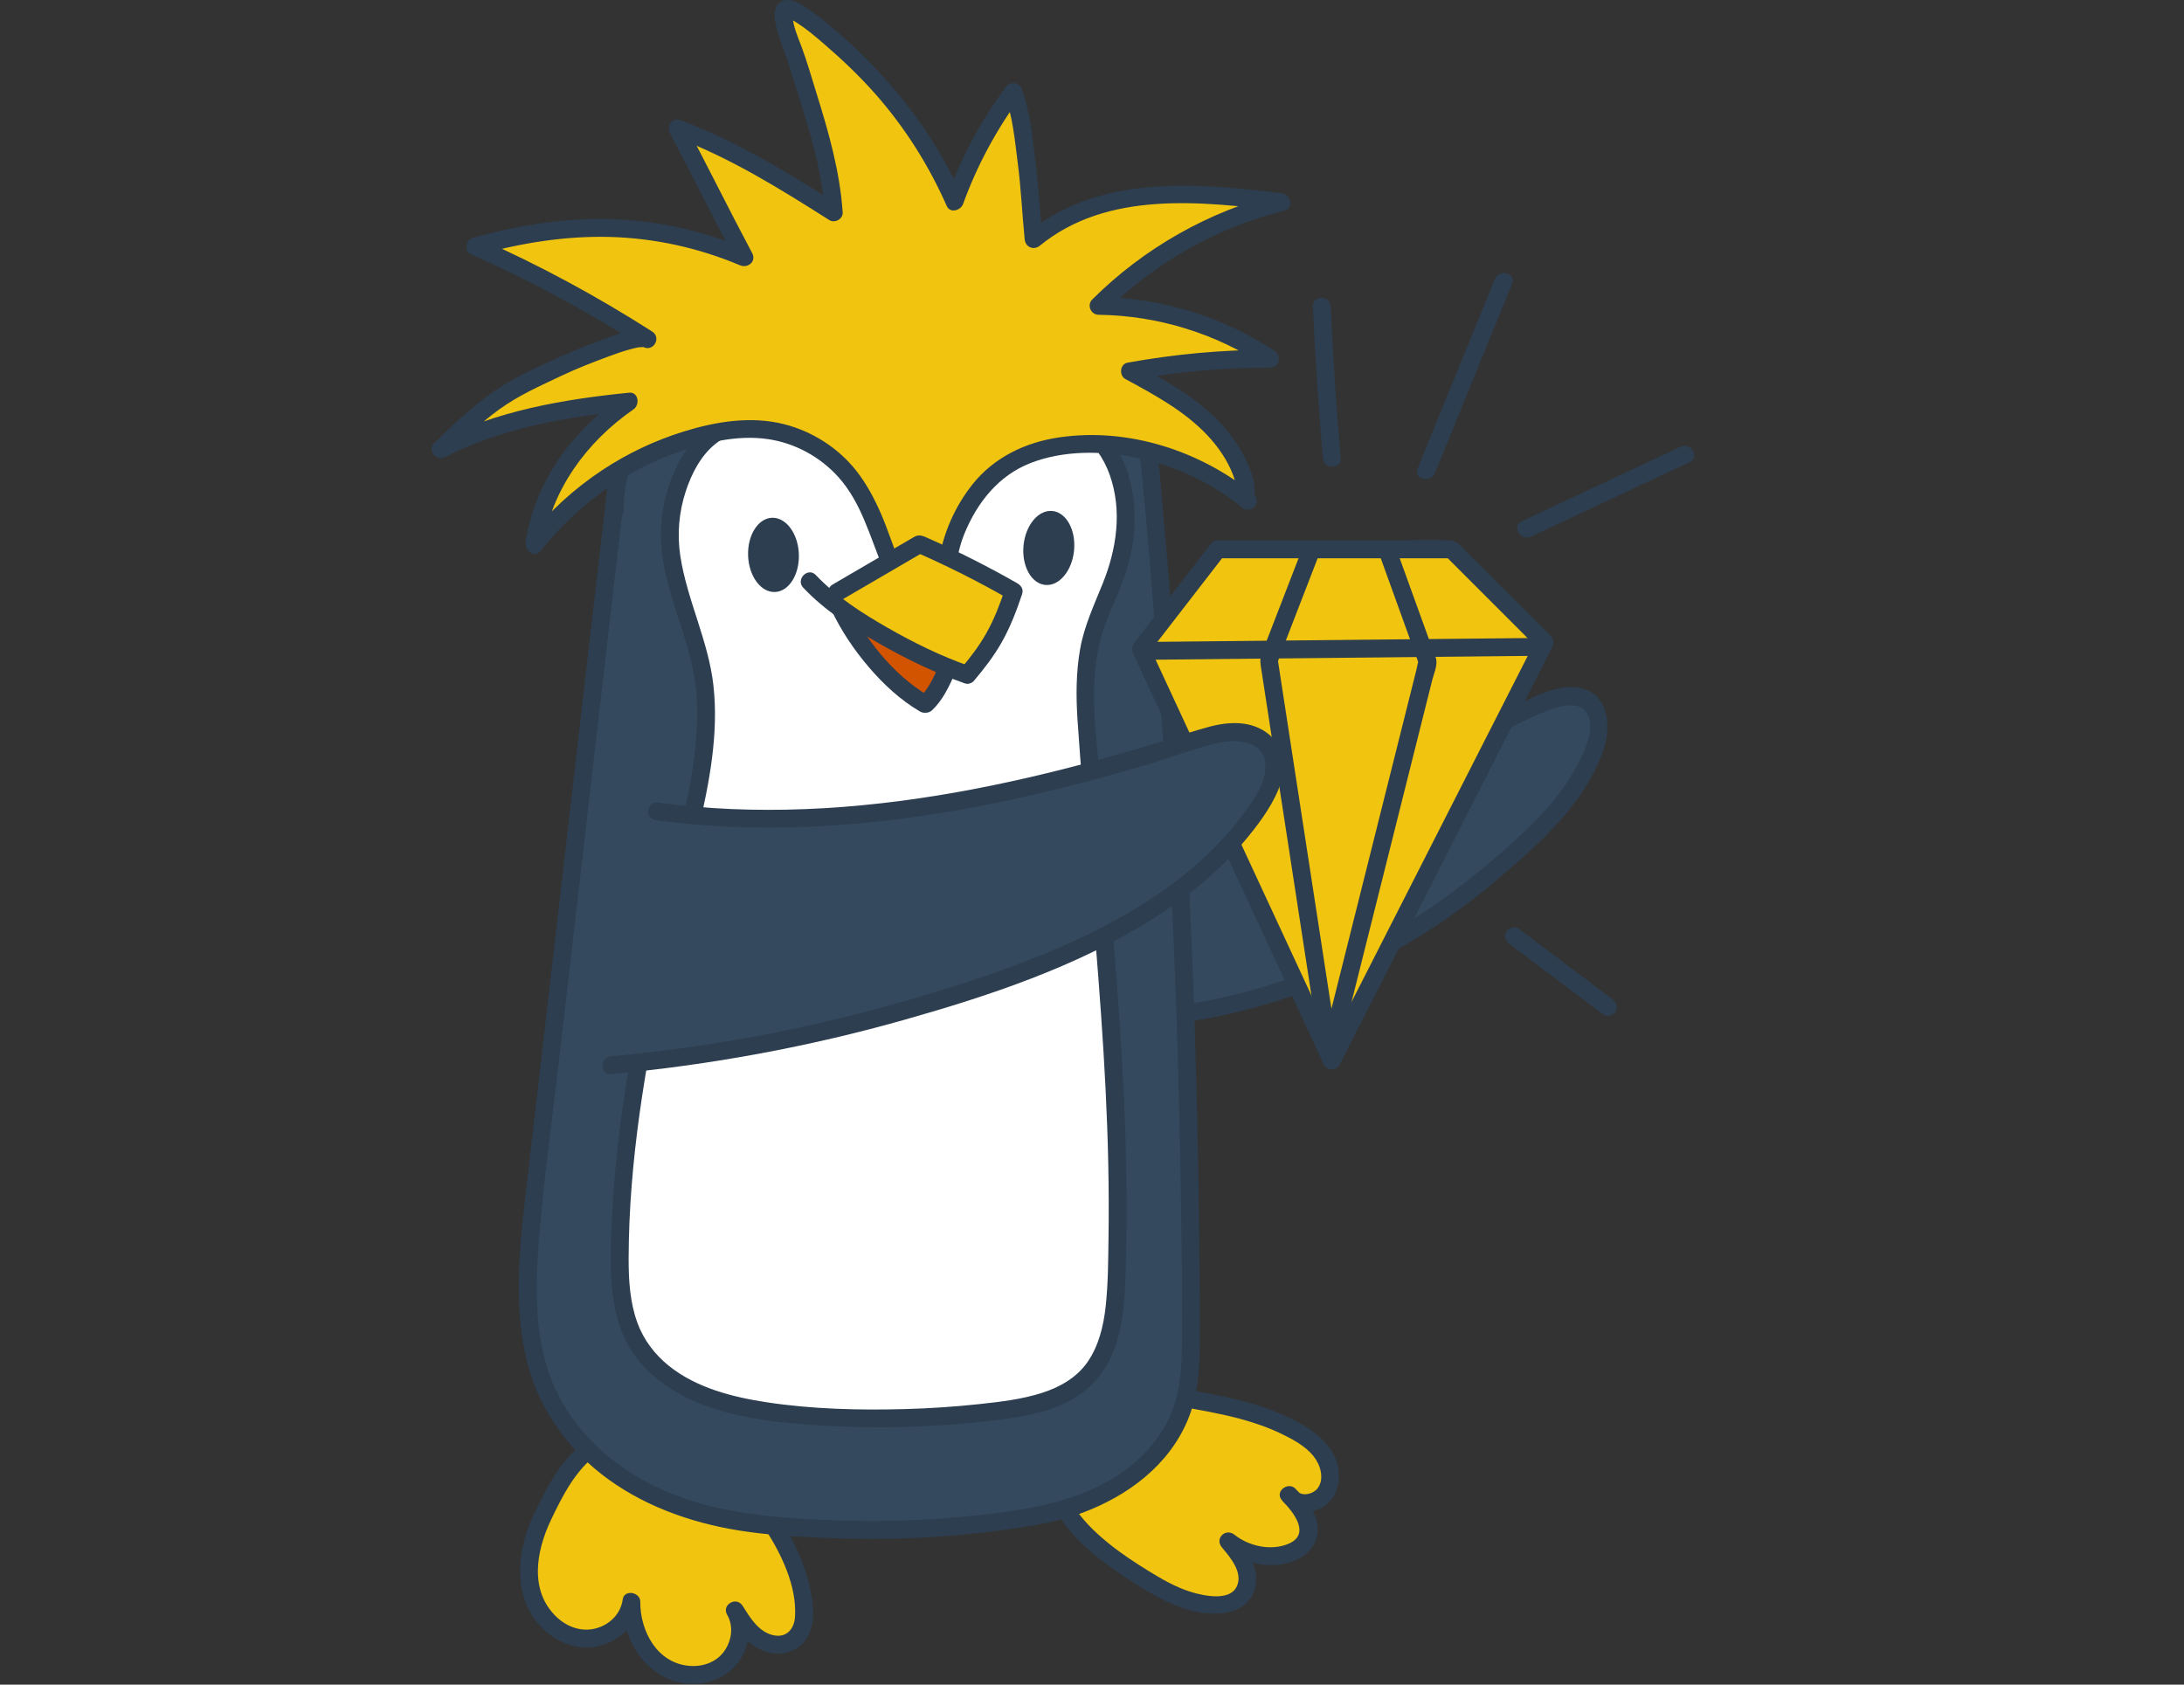
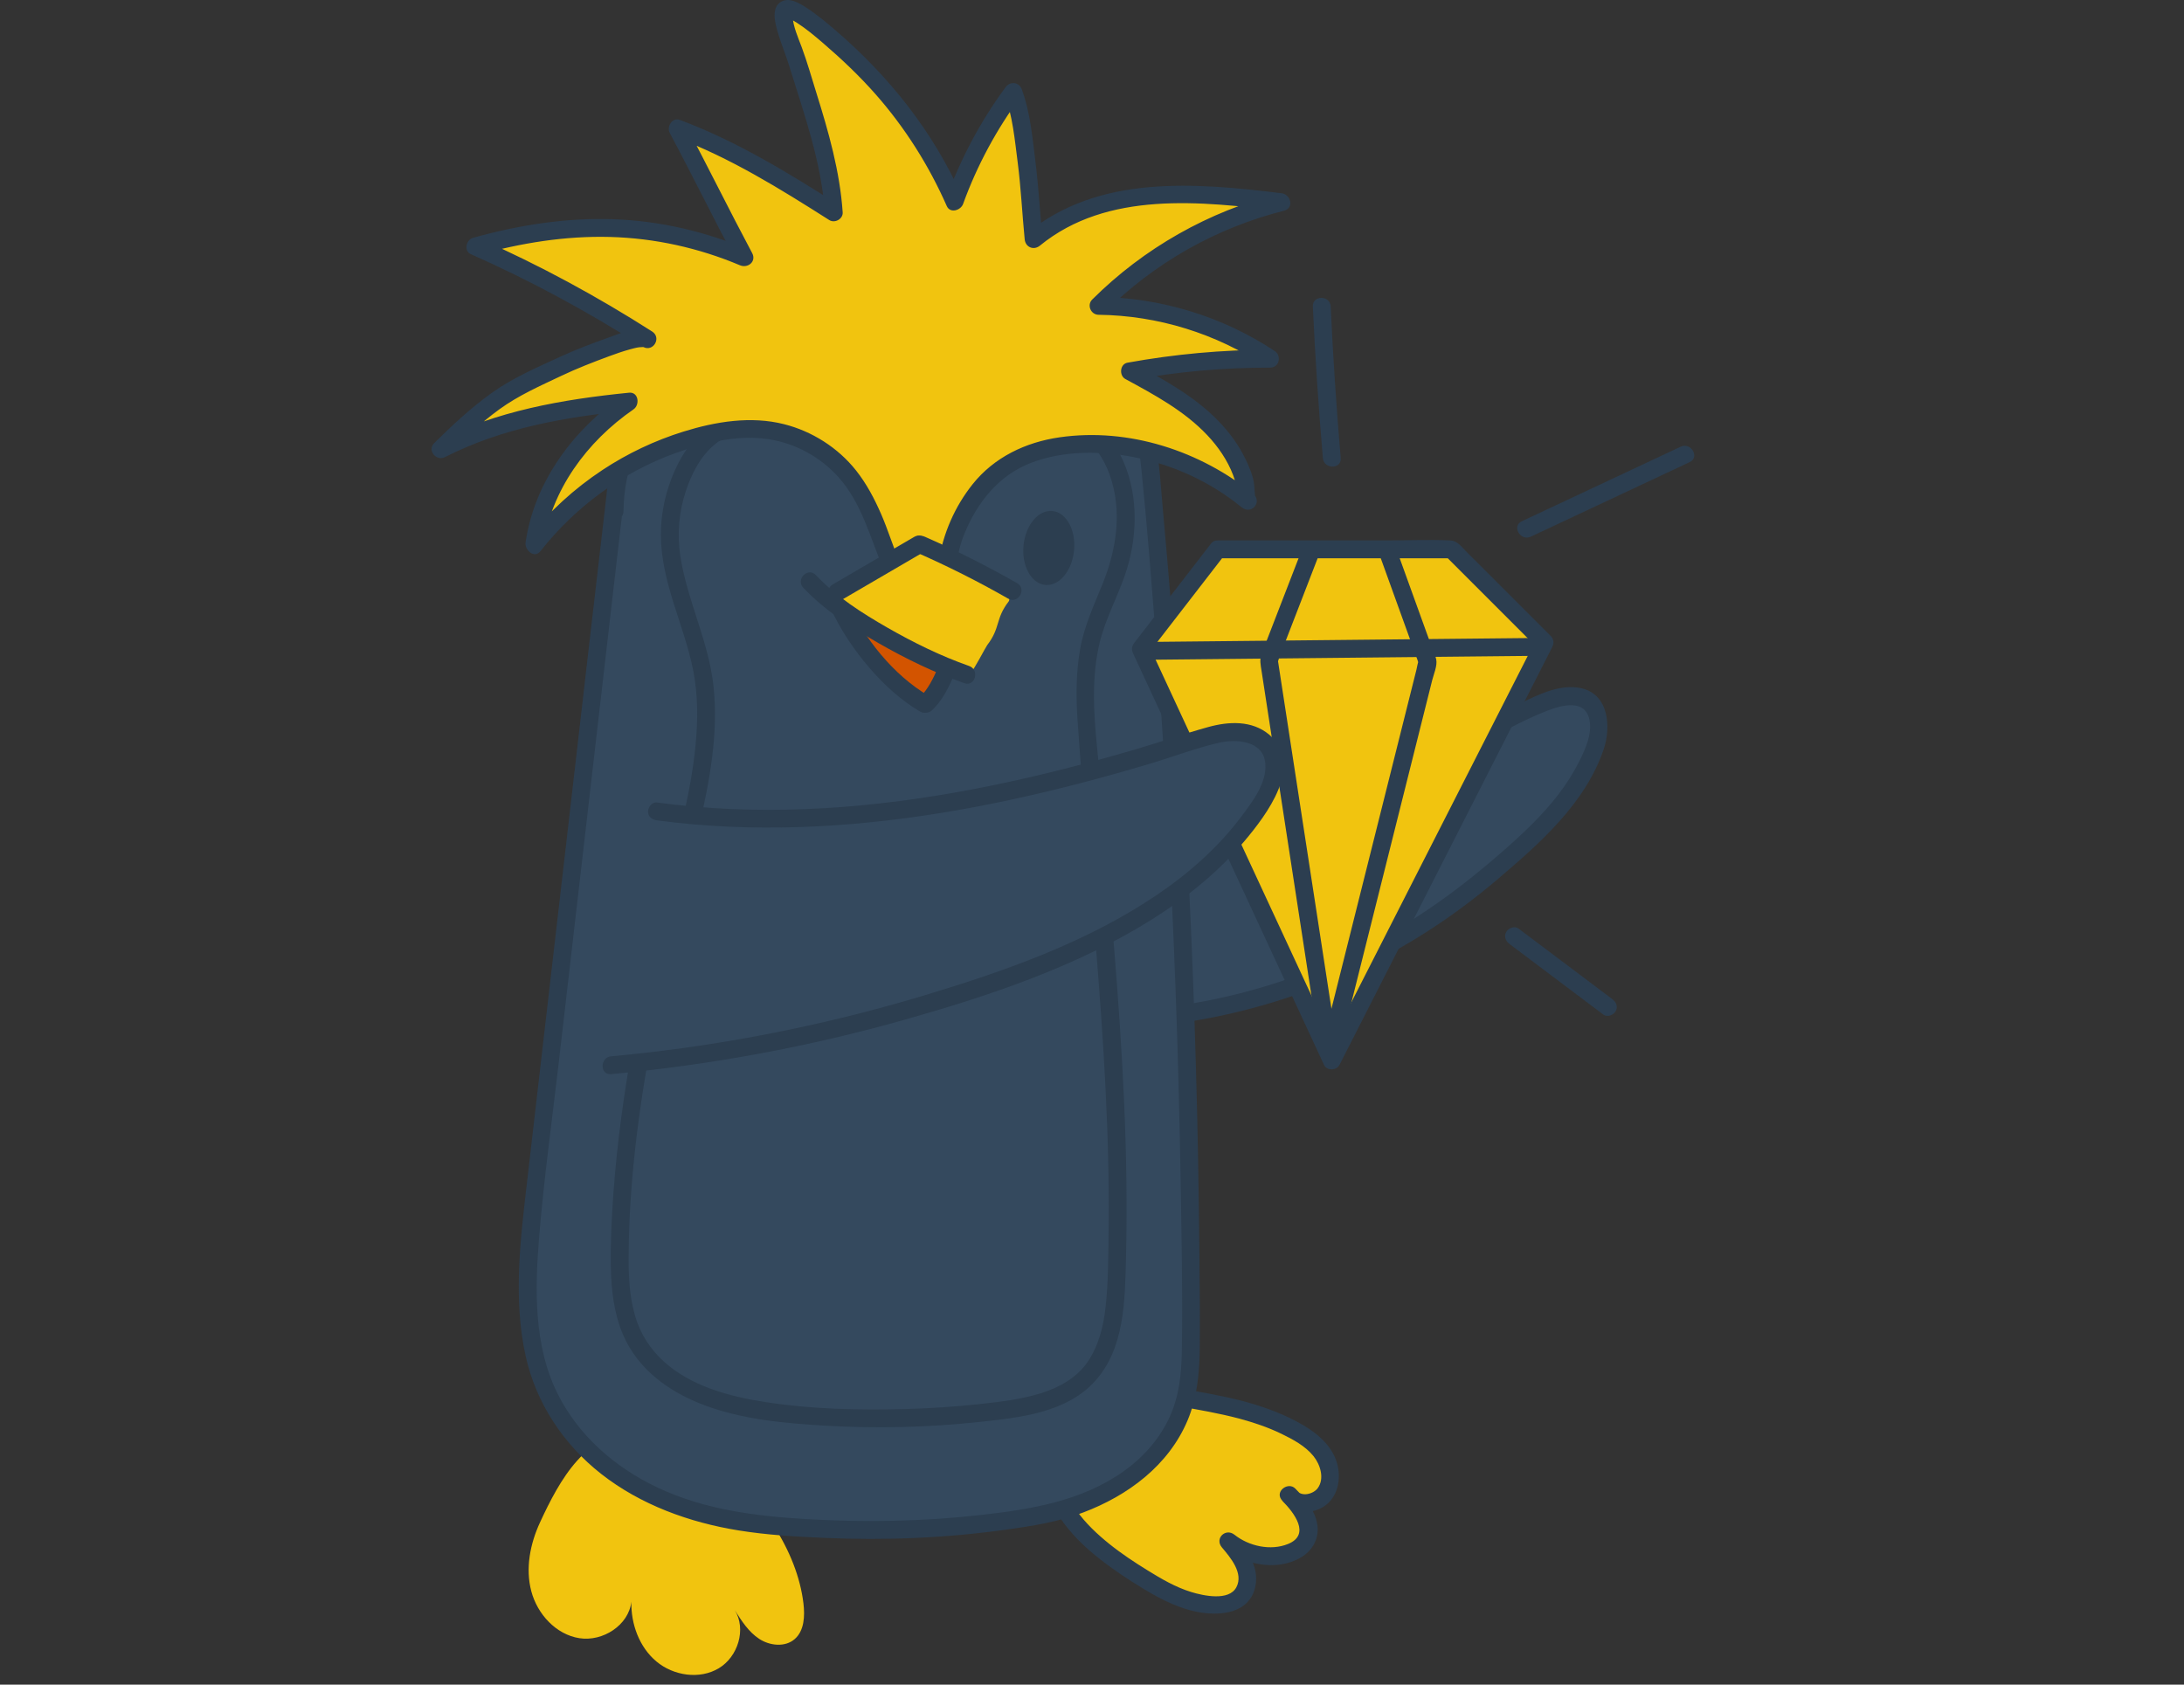
<svg xmlns="http://www.w3.org/2000/svg" xmlns:ns1="http://sodipodi.sourceforge.net/DTD/sodipodi-0.dtd" xmlns:ns2="http://www.inkscape.org/namespaces/inkscape" id="b" data-name="Vrstva 2" width="350" height="270" viewBox="0 0 350 270" version="1.1" ns1:docname="maskot-oslava-krystal-zluty.svg" ns2:version="1.2.2 (b0a8486541, 2022-12-01)">
  <rect x="0" y="0" width="350" height="270" fill="#333333" stroke="none" />
  <defs id="defs1857" />
  <ns1:namedview id="namedview1855" pagecolor="#ffffff" bordercolor="#666666" borderopacity="1.0" ns2:showpageshadow="2" ns2:pageopacity="0.0" ns2:pagecheckerboard="0" ns2:deskcolor="#d1d1d1" showgrid="false" ns2:zoom="1.5764511" ns2:cx="120.52388" ns2:cy="161.75574" ns2:window-width="1854" ns2:window-height="1011" ns2:window-x="0" ns2:window-y="0" ns2:window-maximized="1" ns2:current-layer="b" />
  <g id="c" data-name="DIAMANT" transform="matrix(0.954,0,0,0.954,68.053,9.0337359e-5)">
    <g id="d" data-name="kridlo kopie 25">
      <g id="g1761">
        <path d="m 94.476,169.144 c -2.618,-0.612 -5.207,-1.357 -7.755,-2.24 -4.027,-1.395 -8.565,-3.977 -8.721,-8.236 -0.135,-3.712 2.811,-5.58 4.947,-8.054 2.676,-3.099 4.642,-6.672 7.639,-9.53 5.042,-4.807 9.232,-9.607 15.058,-13.421 0.929,-0.608 1.908,-1.234 3.014,-1.331 1.372,-0.12 2.662,0.59 3.882,1.229 16.81,8.806 38.948,7.349 56.036,-0.02 6.168,-2.66 11.933,-6.175 18.055,-8.938 3.166,-1.429 8.547,-3.354 10.248,1.144 0.821,2.169 0.22,4.612 -0.651,6.761 -3.384,8.351 -10.467,14.546 -17.331,20.383 -10.836,9.214 -22.481,15.515 -36.057,19.843 -15.564,4.961 -32.505,6.12 -48.365,2.41 z" fill="#34495e" id="path1757" />
        <path d="m 94.874,167.698 c -4.251,-1.008 -9.095,-2.054 -12.67,-4.717 -1.294,-0.964 -2.484,-2.318 -2.684,-3.979 -0.221,-1.835 0.724,-3.345 1.918,-4.639 1.387,-1.503 2.81,-2.911 4.061,-4.538 1.465,-1.905 2.789,-3.921 4.344,-5.755 1.529,-1.803 3.319,-3.384 4.995,-5.048 1.696,-1.684 3.385,-3.375 5.148,-4.989 1.792,-1.64 3.658,-3.196 5.662,-4.57 0.839,-0.576 1.785,-1.343 2.799,-1.571 1.19,-0.269 2.317,0.44 3.334,0.966 3.846,1.99 7.922,3.508 12.132,4.523 8.68,2.092 17.735,2.191 26.538,0.866 9.057,-1.363 17.518,-4.474 25.637,-8.65 4.114,-2.116 8.179,-4.544 12.508,-6.203 2.459,-0.942 6.37,-2.015 7.079,1.579 0.456,2.313 -0.66,4.799 -1.664,6.824 -0.991,1.996 -2.196,3.887 -3.55,5.655 -2.713,3.543 -6.004,6.625 -9.348,9.56 -6.826,5.99 -14.071,11.326 -22.158,15.501 -17.307,8.933 -37.437,13.239 -56.834,10.538 -2.435,-0.339 -4.852,-0.798 -7.247,-1.351 -1.879,-0.434 -2.681,2.458 -0.798,2.893 20.744,4.789 42.493,1.485 61.741,-7.236 8.877,-4.022 17.037,-9.359 24.453,-15.668 7.086,-6.028 14.705,-12.721 17.788,-21.807 1.27,-3.743 0.873,-9.234 -3.778,-10.262 -3.54,-0.783 -7.222,1.098 -10.316,2.581 -4.931,2.363 -9.67,5.11 -14.646,7.381 -4.254,1.941 -8.708,3.437 -13.254,4.525 -9.235,2.21 -19.031,2.761 -28.393,1.013 -4.593,-0.858 -9.112,-2.245 -13.309,-4.311 -2.124,-1.046 -4.24,-2.438 -6.711,-1.81 -2.332,0.593 -4.47,2.492 -6.319,3.95 -4.009,3.162 -7.49,6.91 -11.154,10.45 -3.584,3.462 -5.978,7.853 -9.449,11.396 -1.316,1.343 -2.718,2.683 -3.515,4.417 -0.874,1.903 -0.953,4.101 -0.159,6.044 1.547,3.789 5.622,5.817 9.267,7.097 2.54,0.892 5.137,1.619 7.755,2.24 1.877,0.445 2.678,-2.447 0.798,-2.893 z" fill="#2c3e50" id="path1759" />
      </g>
    </g>
    <g id="e" data-name="noha kopie 26">
      <g id="g1768">
        <path d="m 58.609,256.293 c 2.684,4.124 4.493,8.661 5.02,13.068 0.256,2.141 0.151,4.617 -1.485,6.022 -1.612,1.384 -4.161,1.113 -5.939,-0.049 -1.778,-1.162 -2.965,-3.016 -4.098,-4.814 1.965,3.195 0.522,7.82 -2.695,9.748 -3.217,1.928 -7.61,1.268 -10.484,-1.142 -2.874,-2.41 -4.284,-6.284 -4.206,-10.034 -0.44,3.952 -4.81,6.745 -8.738,6.124 -3.928,-0.621 -7.047,-4.035 -8.066,-7.879 -1.019,-3.844 -0.2,-7.989 1.471,-11.597 3.196,-6.9 7.883,-15.731 16.572,-14.846 8.875,0.904 17.422,7.37 22.648,15.4 z" fill="#f1c40f" id="path1764" />
-         <path d="m 57.314,257.05 c 2.66,4.141 5.202,9.449 4.907,14.512 -0.128,2.201 -1.525,3.716 -3.82,3.117 -2.379,-0.621 -3.773,-2.974 -5,-4.916 -1.028,-1.627 -3.56,-0.168 -2.59,1.514 1.08,1.874 0.802,4.159 -0.358,5.937 -1.288,1.974 -3.578,2.815 -5.871,2.659 -5.481,-0.372 -8.395,-5.792 -8.36,-10.782 0.012,-1.634 -2.707,-2.113 -2.946,-0.399 -0.336,2.403 -2.099,4.189 -4.409,4.852 -2.42,0.694 -4.893,-0.176 -6.687,-1.87 -4.656,-4.396 -3.44,-11.108 -0.971,-16.297 1.904,-4.003 4.131,-8.425 7.811,-11.092 4.177,-3.026 9.375,-1.969 13.792,0.014 5.956,2.673 10.935,7.332 14.503,12.751 1.057,1.606 3.656,0.105 2.59,-1.514 -3.739,-5.678 -8.875,-10.64 -15.054,-13.583 -5.34,-2.543 -11.869,-3.995 -17.095,-0.433 -4.603,3.137 -7.326,8.396 -9.598,13.323 -2.882,6.251 -3.422,14.43 2.302,19.314 2.586,2.207 6.047,3.254 9.364,2.23 3.14,-0.969 5.877,-3.55 6.345,-6.898 l -2.946,-0.399 c -0.049,6.897 4.609,13.904 12.082,13.8 3.233,-0.045 6.263,-1.629 7.913,-4.446 1.557,-2.657 1.737,-5.991 0.185,-8.683 l -2.59,1.514 c 1.637,2.592 3.517,5.341 6.619,6.249 2.896,0.848 5.994,-0.27 7.194,-3.133 1.189,-2.837 0.493,-6.313 -0.289,-9.168 -0.942,-3.439 -2.509,-6.696 -4.431,-9.689 -1.04,-1.619 -3.638,-0.117 -2.59,1.514 z" fill="#2c3e50" id="path1766" />
      </g>
    </g>
    <g id="f" data-name="noha kopie 26">
      <g id="g1775">
        <path d="m 137.235,236.877 c 2.83,0.757 5.6,1.734 8.274,3.125 2.085,1.085 4.155,2.389 5.451,4.351 1.296,1.962 1.625,4.727 0.224,6.616 -1.401,1.889 -4.733,2.152 -5.997,0.17 2.032,2.023 4.231,4.874 2.983,7.455 -0.686,1.419 -2.251,2.205 -3.788,2.554 -3.253,0.739 -6.83,-0.115 -9.398,-2.244 1.156,1.371 2.337,2.788 2.896,4.491 0.559,1.703 0.352,3.786 -0.976,4.991 -0.899,0.816 -2.158,1.111 -3.369,1.191 -4.217,0.278 -8.25,-1.668 -11.866,-3.856 -4.766,-2.883 -10.386,-6.696 -13.579,-11.349 -2.211,-3.223 -3.318,-7.387 -2.165,-11.122 0.924,-2.995 3.185,-5.421 5.751,-7.223 1.399,-0.982 2.929,-1.82 4.597,-2.195 2.392,-0.538 4.883,-0.092 7.294,0.355 4.612,0.855 9.214,1.499 13.669,2.691 z" fill="#f1c40f" id="path1771" />
        <path d="m 136.837,238.323 c 2.421,0.658 4.807,1.452 7.068,2.548 1.956,0.949 4.023,2.044 5.412,3.766 1.136,1.407 1.887,3.773 0.701,5.384 -0.719,0.976 -2.71,1.516 -3.535,0.36 l -2.356,1.818 c 1.905,1.926 4.767,5.615 0.914,7.188 -2.917,1.192 -6.587,0.375 -8.996,-1.545 -1.502,-1.196 -3.382,0.622 -2.121,2.121 1.417,1.684 3.685,4.32 2.433,6.692 -1.252,2.372 -5.536,1.427 -7.547,0.817 -2.639,-0.8 -5.038,-2.208 -7.37,-3.65 -2.209,-1.366 -4.39,-2.805 -6.416,-4.433 -4.006,-3.22 -8.056,-7.5 -8.062,-12.98 -0.005,-5.028 4.592,-9.749 9.294,-11.029 3.296,-0.897 6.981,0.278 10.246,0.845 3.465,0.601 6.929,1.203 10.333,2.098 1.869,0.491 2.666,-2.402 0.798,-2.893 -3.716,-0.977 -7.504,-1.601 -11.285,-2.263 -3.49,-0.611 -7.152,-1.609 -10.682,-0.731 -3.041,0.756 -5.92,2.818 -8.025,5.103 -2.161,2.346 -3.569,5.249 -3.672,8.471 -0.212,6.599 4.389,11.909 9.26,15.761 2.435,1.926 5.025,3.644 7.683,5.245 2.969,1.789 6.166,3.407 9.633,3.911 3.313,0.482 7.495,0.037 8.773,-3.594 1.278,-3.631 -1.057,-6.855 -3.274,-9.491 l -2.121,2.121 c 3.585,2.856 9.099,4.134 13.273,1.697 1.932,-1.128 3.077,-3.168 2.773,-5.417 -0.331,-2.443 -2.046,-4.473 -3.721,-6.166 -1.162,-1.174 -3.37,0.396 -2.356,1.818 1.54,2.159 4.361,2.665 6.699,1.47 2.618,-1.338 3.406,-4.485 2.772,-7.183 -0.711,-3.027 -3.142,-5.192 -5.718,-6.715 -3.107,-1.837 -6.541,-3.093 -10.012,-4.037 -1.865,-0.507 -2.661,2.386 -0.798,2.893 z" fill="#2c3e50" id="path1773" />
      </g>
    </g>
    <g id="g" data-name="telo kopie 24">
      <g id="h" data-name="Vrstva 5 kopie 24">
        <g id="g1782">
          <path d="m 32.343,80.635 c -4.863,41.767 -8.739,75.817 -13.603,117.583 -0.981,8.426 -1.963,16.944 -0.972,25.369 0.991,8.425 4.374,15.111 10.553,20.924 7.598,7.147 18.737,10.748 29.125,11.7 15.358,1.407 30.482,1.111 45.665,-1.595 8.586,-1.53 17.692,-6.118 22.169,-13.603 3.096,-5.176 3.43,-9.76 3.43,-15.791 C 128.708,178.59 126.755,131.887 122.494,85.45 121.62,75.922 121.283,64.946 114.179,58.536 107.987,52.948 99.849,52.396 91.527,51.853 78.465,51.001 64.909,50.964 52.85,56.057 40.791,61.15 31.926,72.797 31.906,85.888" fill="#34495e" id="path1778" />
          <path d="m 30.843,80.635 c -2.282,19.596 -4.542,39.193 -6.801,58.792 -2.259,19.598 -4.521,39.196 -6.801,58.792 -1.135,9.755 -2.426,19.941 -0.264,29.651 1.749,7.855 6.356,14.787 12.666,19.74 6.624,5.2 14.833,8.171 23.089,9.502 4.782,0.771 9.655,1.053 14.489,1.259 5.099,0.217 10.207,0.228 15.306,0.002 5.099,-0.226 10.138,-0.694 15.171,-1.391 4.379,-0.607 8.744,-1.304 12.898,-2.87 7.535,-2.841 14.375,-7.905 17.57,-15.499 1.616,-3.841 1.993,-7.961 2.038,-12.09 0.057,-5.228 -0.011,-10.461 -0.057,-15.69 -0.091,-10.422 -0.281,-20.844 -0.574,-31.263 -0.587,-20.84 -1.586,-41.669 -3.03,-62.467 -0.728,-10.478 -1.572,-20.947 -2.526,-31.407 C 123.32,78.06 123.103,69.889 119.445,62.955 115.47,55.422 107.661,52.14 99.591,51.066 c -4.315,-0.574 -8.693,-0.799 -13.039,-0.99 -4.836,-0.212 -9.687,-0.241 -14.515,0.13 -8.786,0.676 -17.932,2.612 -25.428,7.457 -6.379,4.123 -11.46,10.152 -14.172,17.266 -1.332,3.494 -2.003,7.22 -2.032,10.956 -0.015,1.931 2.985,1.933 3,0 0.058,-7.332 2.993,-14.353 7.881,-19.786 5.434,-6.04 12.665,-9.515 20.492,-11.35 8.913,-2.089 18.176,-2.056 27.266,-1.549 7.848,0.438 16.884,0.534 23.303,5.733 5.921,4.795 7.313,12.677 8.047,19.847 0.95,9.291 1.676,18.615 2.39,27.927 1.537,20.044 2.654,40.12 3.382,60.21 0.366,10.086 0.633,20.176 0.805,30.268 0.17,9.912 0.382,19.847 0.227,29.76 -0.062,4.004 -0.487,7.988 -2.291,11.622 -1.731,3.486 -4.351,6.4 -7.524,8.641 -7.079,5.001 -15.531,6.36 -23.957,7.311 -9.748,1.1 -19.586,1.265 -29.376,0.687 -8.587,-0.507 -17.112,-1.598 -24.974,-5.316 -7.09,-3.352 -13.238,-8.698 -16.763,-15.786 -3.984,-8.011 -3.799,-17.437 -3.092,-26.136 0.802,-9.86 2.177,-19.69 3.315,-29.516 1.072,-9.258 2.141,-18.517 3.209,-27.776 2.142,-18.575 4.28,-37.151 6.435,-55.724 0.554,-4.773 1.108,-9.547 1.664,-14.32 0.223,-1.914 -2.779,-1.898 -3,0 v 0 z" fill="#2c3e50" id="path1780" />
        </g>
      </g>
      <g id="i" data-name="Vrstva 6 kopie 24">
        <g id="g1789">
-           <path d="m 56.375,70.424 c 6.316,-0.558 12.632,1.164 18.969,0.98 5.594,-0.163 11.026,-1.801 16.549,-2.706 6.588,-1.079 15.131,-0.919 20.314,3.949 6.107,5.735 6.746,15.497 4.032,23.423 -1.326,3.873 -3.333,7.516 -4.296,11.495 -1.68,6.945 -0.715,14.089 -0.127,21.104 0.59,7.043 1.089,14.095 1.701,21.138 1.899,21.843 3.491,43.505 2.674,65.376 -0.213,5.69 -0.923,11.842 -4.828,15.986 -3.718,3.946 -9.455,5.126 -14.832,5.822 -11.813,1.529 -23.801,1.702 -35.654,0.516 -9.837,-0.985 -20.87,-3.8 -25.537,-12.515 -2.339,-4.368 -2.63,-9.521 -2.569,-14.475 0.276,-22.199 5.357,-44.911 10.529,-66.394 2.367,-9.832 4.955,-19.916 3.585,-29.936 -1.075,-7.861 -5.289,-15.35 -5.68,-23.197 -0.235,-4.722 0.95,-9.509 3.339,-13.587 2.706,-4.622 6.477,-6.506 11.83,-6.979 z" fill="#ffffff" id="path1785" />
          <path d="m 56.375,71.924 c 4.049,-0.322 8.063,0.217 12.085,0.628 3.974,0.406 7.847,0.456 11.808,-0.117 7.096,-1.027 13.95,-3.359 21.205,-2.626 2.98,0.301 5.971,1.164 8.445,2.893 2.422,1.692 4.19,4.331 5.168,7.093 2.127,6.007 1.154,12.436 -1.173,18.219 -1.458,3.624 -3.116,7.133 -3.802,11.009 -0.696,3.931 -0.7,7.922 -0.443,11.894 0.528,8.16 1.316,16.317 1.98,24.467 1.362,16.722 2.852,33.427 3.188,50.211 0.083,4.129 0.101,8.259 0.042,12.388 -0.055,3.832 -0.062,7.702 -0.48,11.516 -0.355,3.24 -1.148,6.546 -3.009,9.27 -1.832,2.679 -4.734,4.308 -7.771,5.265 -3.393,1.07 -6.964,1.483 -10.488,1.86 -4.137,0.443 -8.292,0.721 -12.452,0.833 -7.723,0.208 -15.614,0.016 -23.263,-1.15 -5.714,-0.871 -11.773,-2.416 -16.371,-6.1 -2.38,-1.907 -4.267,-4.388 -5.312,-7.264 -1.258,-3.461 -1.474,-7.169 -1.466,-10.82 0.038,-16.309 2.809,-32.535 6.232,-48.433 1.701,-7.901 3.649,-15.741 5.488,-23.609 1.839,-7.868 3.431,-16.076 2.52,-24.209 -0.841,-7.505 -4.421,-14.302 -5.557,-21.731 -0.56,-3.663 -0.238,-7.399 0.925,-10.916 0.969,-2.932 2.516,-5.964 4.975,-7.925 2.137,-1.704 4.854,-2.391 7.527,-2.646 1.905,-0.181 1.924,-3.183 0,-3 -2.969,0.282 -5.954,0.939 -8.461,2.634 -2.672,1.806 -4.533,4.468 -5.846,7.378 -1.555,3.446 -2.406,7.192 -2.389,10.98 0.017,3.879 0.981,7.68 2.124,11.361 1.168,3.762 2.539,7.478 3.307,11.351 0.816,4.115 0.798,8.381 0.398,12.543 -0.814,8.479 -3.253,16.766 -5.197,25.033 -3.894,16.556 -7.379,33.3 -8.606,50.294 -0.298,4.131 -0.509,8.291 -0.427,12.434 0.075,3.822 0.516,7.699 2.025,11.244 2.508,5.893 7.77,9.669 13.612,11.872 6.45,2.432 13.48,3.06 20.307,3.463 8.633,0.51 17.309,0.304 25.908,-0.618 6.771,-0.725 14.735,-1.523 19.557,-6.95 4.866,-5.477 4.936,-13.328 5.116,-20.239 0.455,-17.515 -0.574,-35.025 -1.989,-52.476 -0.706,-8.713 -1.442,-17.423 -2.136,-26.137 -0.655,-8.227 -2.272,-16.98 -0.287,-25.129 0.955,-3.92 2.898,-7.488 4.221,-11.281 1.064,-3.052 1.639,-6.307 1.657,-9.541 0.036,-6.306 -2.213,-12.837 -7.402,-16.717 -5.189,-3.88 -12.394,-4.231 -18.607,-3.429 -4.007,0.517 -7.923,1.539 -11.898,2.24 -4.24,0.748 -8.389,0.768 -12.664,0.34 -4.101,-0.411 -8.193,-0.98 -12.322,-0.652 -1.912,0.152 -1.928,3.153 0,3 z" fill="#2c3e50" id="path1787" />
        </g>
      </g>
    </g>
    <g id="j" data-name="vlasy kopie 23">
      <g id="g1797">
        <path d="m 78.32,94.723 c -0.618,-1.4 -1.028,-2.969 -1.558,-4.283 -1.436,-3.559 -2.9,-7.167 -5.246,-10.204 -3.373,-4.366 -8.531,-7.309 -14.006,-7.992 -3.652,-0.456 -7.365,0.058 -10.935,0.952 -11.07,2.775 -21.154,9.334 -28.179,18.327 1.403,-10.002 7.761,-18.451 15.936,-24.047 -11.227,1.118 -21.374,2.73 -31.661,8.011 4.53,-4.47 9.58,-9.123 15.382,-11.695 3.216,-1.426 6.258,-3.097 9.595,-4.271 1.583,-0.557 8.361,-3.458 9.811,-2.53 C 28.31,51.131 18.452,45.789 8.512,41.403 24.058,37.015 38.861,36.938 53.72,43.273 49.988,36.293 46.204,28.575 42.473,21.594 c 8.86,3.27 18.283,9.014 26.252,14.082 C 68.349,29.737 66.787,23.948 65.061,18.278 64.183,15.392 63.246,12.525 62.366,9.64 61.983,8.385 59.518,2.694 60.537,1.659 c 1.356,-1.377 10.252,6.997 11.605,8.277 3.716,3.517 7.068,7.419 9.983,11.624 2.682,3.868 4.995,7.992 6.88,12.305 2.361,-6.585 5.695,-12.82 9.862,-18.439 1.524,4.02 1.814,8.794 2.393,12.914 0.552,3.929 0.63,7.899 1.034,11.868 5.562,-4.616 12.824,-6.795 20.027,-7.391 7.203,-0.596 14.439,0.276 21.615,1.148 -11.57,2.883 -22.323,8.977 -30.741,17.422 10.199,0.081 20.355,3.208 28.833,8.879 -7.898,-0.019 -15.798,0.69 -23.566,2.116 4.361,2.367 8.767,4.766 12.449,8.092 2.144,1.936 4.031,4.211 5.365,6.782 0.654,1.261 1.223,2.615 1.534,4.006 0.126,0.565 0.04,2.539 0.5,2.921 -7.322,-6.062 -16.767,-9.505 -26.273,-9.577 -5.379,-0.041 -10.952,1.052 -15.279,4.248 -4.071,3.007 -6.601,7.56 -8.23,12.262 -1.249,3.605 -0.24,9.858 -5.794,8.481 -1.992,-0.494 -3.632,-3.098 -4.415,-4.87 z" fill="#f1c40f" id="path1793" />
        <path d="M 79.615,93.966 C 78.56,91.48 77.779,88.886 76.698,86.402 75.559,83.784 74.236,81.268 72.457,79.024 69.435,75.215 65.075,72.447 60.364,71.26 c -5.58,-1.406 -11.461,-0.437 -16.87,1.242 -4.806,1.492 -9.417,3.674 -13.615,6.449 -4.761,3.148 -9.012,7.027 -12.544,11.511 l 2.507,1.459 c 1.41,-9.6 7.371,-17.709 15.247,-23.151 1.097,-0.758 0.858,-2.957 -0.757,-2.795 C 23.1,67.101 12.068,69.025 1.914,74.19 l 1.818,2.356 c 2.789,-2.747 5.638,-5.473 8.812,-7.777 3.234,-2.347 6.81,-3.918 10.401,-5.622 2.619,-1.243 5.309,-2.287 8.026,-3.292 1.161,-0.429 2.333,-0.841 3.529,-1.166 0.499,-0.136 1.019,-0.282 1.533,-0.348 0.196,-0.025 0.39,-0.017 0.586,-0.035 0.155,-0.014 0.254,0.07 0.082,-0.023 1.705,0.919 3.141,-1.551 1.514,-2.59 C 28.97,49.786 19.301,44.547 9.268,40.105 L 8.91,42.847 c 7.244,-2.026 14.702,-3.24 22.24,-3.039 7.499,0.2 14.902,1.84 21.812,4.757 1.329,0.561 2.815,-0.623 2.052,-2.052 C 51.181,35.33 47.6,28.017 43.767,20.834 l -1.694,2.203 c 9.196,3.429 17.644,8.688 25.893,13.931 C 68.888,37.554 70.3,36.8 70.223,35.673 69.751,28.789 67.852,22.156 65.802,15.601 65.002,13.045 64.275,10.452 63.344,7.94 62.737,6.303 61.917,4.504 61.798,2.744 61.788,2.593 61.729,2.497 61.77,2.525 l 0.034,-0.143 c -0.118,0.308 -0.34,0.508 -0.668,0.6 -0.184,0.06 -0.431,-0.068 -0.073,0.055 0.372,0.128 1.011,0.494 1.529,0.829 1.535,0.994 2.946,2.178 4.331,3.368 3.128,2.688 6.132,5.535 8.857,8.632 4.921,5.591 8.926,11.94 11.93,18.752 0.571,1.294 2.352,0.719 2.742,-0.358 2.342,-6.47 5.631,-12.543 9.711,-18.081 l -2.742,-0.358 c 1.358,3.701 1.704,7.625 2.205,11.506 0.553,4.283 0.746,8.582 1.17,12.877 0.133,1.346 1.519,1.911 2.561,1.061 11.327,-9.252 27.111,-7.439 40.581,-5.804 l -0.399,-2.946 c -11.843,2.992 -22.753,9.186 -31.403,17.808 -0.929,0.926 -0.232,2.545 1.061,2.561 9.995,0.121 19.747,3.154 28.076,8.674 l 0.757,-2.795 c -8.039,-0.004 -16.056,0.733 -23.965,2.17 -1.282,0.233 -1.438,2.155 -0.358,2.742 4.89,2.655 9.913,5.353 13.772,9.448 1.821,1.932 3.378,4.194 4.326,6.686 0.406,1.068 0.536,1.782 0.622,2.839 0.078,0.961 0.187,1.836 0.826,2.593 l 2.121,-2.121 c -8.999,-7.371 -21.087,-11.32 -32.71,-9.651 -5.691,0.817 -10.999,3.339 -14.625,7.894 -2.998,3.768 -4.93,8.225 -5.694,12.957 -0.182,1.128 -0.307,3.46 -1.63,3.9 -2.498,0.83 -4.285,-2.472 -5.097,-4.254 -0.799,-1.754 -3.386,-0.231 -2.59,1.514 0.983,2.158 2.544,4.556 4.871,5.411 1.782,0.654 3.973,0.569 5.392,-0.808 1.254,-1.217 1.632,-3.06 1.907,-4.714 0.331,-1.994 0.702,-3.819 1.473,-5.703 2.15,-5.259 5.756,-9.817 11.18,-11.9 5.424,-2.083 11.639,-2.055 17.29,-0.965 6.617,1.276 12.896,4.166 18.113,8.44 1.492,1.222 3.378,-0.632 2.121,-2.121 0.305,0.362 0.069,0.054 0.085,-0.122 0.018,-0.196 -0.038,-0.43 -0.052,-0.631 -0.031,-0.452 -0.046,-0.904 -0.122,-1.351 -0.222,-1.298 -0.771,-2.567 -1.33,-3.751 -1.148,-2.432 -2.771,-4.637 -4.641,-6.562 -3.997,-4.115 -9.1,-6.907 -14.093,-9.618 l -0.358,2.742 c 7.647,-1.389 15.396,-2.067 23.168,-2.063 1.546,0 1.963,-1.996 0.757,-2.795 -8.753,-5.801 -19.094,-8.956 -29.59,-9.084 l 1.061,2.561 c 8.299,-8.272 18.72,-14.167 30.079,-17.037 1.766,-0.446 1.174,-2.756 -0.399,-2.946 -14.472,-1.756 -30.625,-3.182 -42.703,6.683 l 2.561,1.061 c -0.437,-4.432 -0.665,-8.865 -1.222,-13.287 -0.504,-4.004 -0.859,-8.078 -2.26,-11.894 -0.467,-1.274 -1.961,-1.419 -2.742,-0.358 -4.238,5.753 -7.582,12.081 -10.013,18.798 l 2.742,-0.358 C 85.487,22.187 78.062,12.863 69.047,5.116 67.471,3.762 65.855,2.41 64.109,1.279 62.97,0.541 61.28,-0.497 59.909,0.274 c -1.77,0.994 -1.03,3.637 -0.59,5.155 0.542,1.869 1.308,3.662 1.883,5.521 2.501,8.094 5.442,16.209 6.026,24.727 l 2.257,-1.295 c -8.482,-5.39 -17.157,-10.709 -26.61,-14.233 -1.301,-0.485 -2.262,1.139 -1.694,2.203 3.833,7.183 7.414,14.496 11.247,21.679 l 2.052,-2.052 c -7.281,-3.073 -14.969,-4.892 -22.881,-5.154 -7.937,-0.263 -15.855,1 -23.483,3.133 -1.139,0.319 -1.589,2.197 -0.358,2.742 10.033,4.442 19.702,9.681 28.947,15.588 l 1.514,-2.59 c -2.095,-1.129 -5.225,0.261 -7.247,0.98 -2.801,0.997 -5.603,2.055 -8.301,3.302 -3.867,1.786 -7.799,3.473 -11.285,5.95 -3.528,2.507 -6.694,5.467 -9.771,8.499 -1.251,1.232 0.332,3.112 1.818,2.356 9.654,-4.911 20.227,-6.735 30.904,-7.806 L 33.58,66.184 c -8.47,5.853 -15.103,14.578 -16.625,24.944 -0.186,1.269 1.457,2.793 2.507,1.459 C 25.303,85.171 33.144,79.382 42.034,76.159 46.95,74.376 52.437,73 57.688,73.774 c 4.522,0.666 8.727,2.959 11.786,6.345 3.931,4.352 5.325,10.109 7.556,15.364 0.319,0.752 1.413,0.902 2.052,0.538 0.777,-0.442 0.853,-1.311 0.538,-2.052 z" fill="#2c3e50" id="path1795" />
      </g>
    </g>
    <g id="k" data-name="zobak spodni kopie 11">
      <path d="m 82.704,117.362 c 0.658,0.452 1.419,0.9 2.204,0.758 0.634,-0.114 0.219,-0.838 0.663,-1.304 1.898,-1.989 1.654,-4.637 3.012,-7.027 0.418,-0.736 3.624,-0.83 3.775,-1.663 0.316,-1.74 -0.511,-3.549 -1.805,-4.753 -1.294,-1.204 -2.996,-1.881 -4.711,-2.311 -2.169,-0.544 -4.425,-0.737 -6.655,-0.58 -2.014,0.141 -4.107,0.607 -5.837,1.689 -2.69,1.683 -1.72,2.907 -0.235,5.241 2.489,3.913 5.766,7.324 9.59,9.95 z" fill="#d35400" id="path1800" />
      <g id="g1806">
        <path d="m 68.303,102.437 c 1.655,3.528 3.862,6.789 6.396,9.744 2.433,2.838 5.253,5.432 8.484,7.337 1.667,0.983 3.178,-1.609 1.514,-2.59 -6.06,-3.574 -10.846,-9.7 -13.804,-16.005 -0.344,-0.733 -1.398,-0.921 -2.052,-0.538 -0.751,0.44 -0.883,1.316 -0.538,2.052 z" fill="#2c3e50" id="path1802" />
        <path d="m 85.265,119.299 c 1.653,-1.581 2.727,-3.706 3.619,-5.781 1.154,-2.685 2.067,-5.46 2.949,-8.244 0.585,-1.845 -2.311,-2.634 -2.893,-0.798 -0.802,2.532 -1.608,5.08 -2.647,7.527 -0.8,1.884 -1.741,3.827 -3.149,5.174 -1.398,1.337 0.726,3.457 2.121,2.121 v 0 z" fill="#2c3e50" id="path1804" />
      </g>
    </g>
    <g id="l" data-name="zobak horni kopie 21">
      <path d="m 81.406,92.6 c 0.954,-0.416 1.916,-0.56 2.819,-0.122 4.526,2.194 9.04,4.593 13.716,6.349 -0.128,0.667 0.554,1.709 0.148,2.238 -2.255,2.94 -1.328,4.365 -3.583,7.305 -0.259,0.337 -2.253,4.195 -2.619,4.41 -0.654,0.386 -3.99,-2.221 -4.734,-2.374 -6.774,-1.394 -12.49,-5.771 -17.944,-10.023 l 7.881,-4.938 c 1.224,-0.767 2.759,-2.167 4.316,-2.845 z" fill="#f1c40f" id="path1809" />
      <g id="g1819">
        <path d="m 63.598,98.738 c 3.591,3.799 8.143,6.73 12.652,9.314 4.593,2.632 9.413,4.968 14.412,6.726 1.825,0.642 2.61,-2.255 0.798,-2.893 -4.756,-1.673 -9.325,-3.92 -13.695,-6.424 -4.301,-2.464 -8.62,-5.221 -12.045,-8.845 -1.329,-1.406 -3.448,0.718 -2.121,2.121 v 0 z" fill="#2c3e50" id="path1811" />
-         <path d="m 92.259,114.392 c 1.723,-2.048 3.373,-4.172 4.69,-6.508 1.438,-2.55 2.491,-5.303 3.414,-8.074 0.612,-1.836 -2.284,-2.623 -2.893,-0.798 -0.844,2.534 -1.798,5.026 -3.112,7.358 -1.193,2.118 -2.659,4.045 -4.221,5.901 -0.521,0.619 -0.607,1.514 0,2.121 0.535,0.535 1.597,0.623 2.121,0 v 0 z" fill="#2c3e50" id="path1813" />
        <path d="m 70.055,100.783 c 4.573,-2.669 9.146,-5.338 13.719,-8.007 1.667,-0.973 0.158,-3.567 -1.514,-2.59 -4.573,2.669 -9.146,5.338 -13.719,8.007 -1.667,0.973 -0.158,3.567 1.514,2.59 z" fill="#2c3e50" id="path1815" />
        <path d="m 82.511,92.764 c 5.297,2.32 10.492,4.934 15.511,7.805 1.679,0.96 3.191,-1.631 1.514,-2.59 -5.019,-2.871 -10.214,-5.485 -15.511,-7.805 -0.741,-0.325 -1.61,-0.218 -2.052,0.538 -0.372,0.636 -0.208,1.726 0.538,2.052 z" fill="#2c3e50" id="path1817" />
      </g>
    </g>
    <g id="m" data-name="oci kopie 22">
-       <ellipse cx="58.598" cy="93.222" rx="4.265" ry="6.24" transform="rotate(-2.393,58.598,93.24)" fill="#2c3e50" id="ellipse1822" />
      <ellipse cx="104.846" cy="92.058" rx="6.24" ry="4.265" transform="rotate(-84.539,104.846,92.058)" fill="#2c3e50" id="ellipse1824" />
    </g>
    <g id="n" data-name="DIAMANT">
      <g id="g1831">
        <polygon points="120.301,109.013 133.23,92.293 172.492,92.293 188.133,107.933 152.382,178.157 " fill="#f1c40f" id="polygon1827" />
        <path d="m 133.23,93.793 h 39.262 l -1.061,-0.439 c 4.558,4.558 9.116,9.116 13.673,13.673 l 1.967,1.967 -0.235,-1.818 c -4.043,7.941 -8.086,15.883 -12.129,23.824 -6.399,12.569 -12.798,25.139 -19.197,37.708 -1.475,2.897 -2.95,5.795 -4.425,8.692 h 2.59 c -3.624,-7.81 -7.247,-15.62 -10.871,-23.43 -5.751,-12.396 -11.503,-24.792 -17.254,-37.188 -1.319,-2.842 -2.638,-5.685 -3.956,-8.527 l -0.235,1.818 c 4.31,-5.573 8.62,-11.147 12.929,-16.72 0.499,-0.646 0.617,-1.49 0,-2.121 -0.511,-0.523 -1.627,-0.64 -2.121,0 -4.31,5.573 -8.62,11.147 -12.929,16.72 -0.45,0.582 -0.547,1.144 -0.235,1.818 3.624,7.81 7.247,15.62 10.871,23.43 5.751,12.396 11.503,24.792 17.254,37.188 1.319,2.842 2.638,5.685 3.956,8.527 0.467,1.007 2.106,0.952 2.59,0 4.043,-7.941 8.086,-15.883 12.129,-23.824 6.399,-12.569 12.798,-25.139 19.197,-37.708 1.475,-2.897 2.95,-5.795 4.425,-8.692 0.305,-0.599 0.255,-1.328 -0.235,-1.818 -2.988,-2.988 -5.976,-5.976 -8.963,-8.963 l -5.333,-5.333 c -0.753,-0.753 -1.436,-1.731 -2.572,-1.783 -3.57,-0.166 -7.187,0 -10.759,0 h -28.336 c -1.93,0 -1.934,3 0,3 z" fill="#2c3e50" id="path1829" />
      </g>
      <path d="m 147.195,92.776 c -2.196,5.678 -4.392,11.356 -6.589,17.034 -0.387,1.002 -0.181,1.86 -0.022,2.892 l 0.973,6.333 c 1.119,7.283 2.238,14.566 3.357,21.849 1.214,7.898 2.427,15.797 3.641,23.695 l 1.303,8.482 c 0.211,1.376 0.32,2.823 0.642,4.179 0.015,0.061 0.019,0.126 0.029,0.188 0.231,1.504 2.554,1.353 2.893,0 0.867,-3.46 1.734,-6.92 2.602,-10.38 l 5.711,-22.787 c 1.894,-7.555 3.787,-15.11 5.681,-22.665 l 1.841,-7.345 c 0.248,-0.988 0.885,-2.425 0.67,-3.47 -0.157,-0.76 -0.555,-1.537 -0.817,-2.264 l -1.884,-5.219 c -1.19,-3.295 -2.38,-6.589 -3.569,-9.884 l -0.23,-0.638 c -0.651,-1.802 -3.551,-1.025 -2.893,0.798 2.09,5.789 4.181,11.578 6.271,17.366 0.109,0.303 0.211,1.017 0.23,0.238 0.018,-0.786 0.017,-0.347 -0.052,-0.186 -0.191,0.447 -0.253,1.008 -0.37,1.478 l -1.611,6.426 -5.46,21.787 c -1.947,7.767 -3.893,15.533 -5.84,23.3 l -2.095,8.359 c -0.333,1.327 -0.874,2.744 -1.029,4.107 -0.007,0.06 -0.031,0.123 -0.046,0.182 h 2.893 c -0.53,-3.447 -1.059,-6.894 -1.589,-10.341 -1.165,-7.584 -2.33,-15.167 -3.496,-22.751 l -3.496,-22.751 c -0.383,-2.49 -0.765,-4.98 -1.148,-7.47 l -0.328,-2.135 c -0.027,-0.177 -0.035,-0.375 -0.084,-0.548 -0.156,-0.544 0.167,0.505 -0.027,0.605 0.107,-0.055 0.223,-0.576 0.264,-0.681 l 0.639,-1.653 1.976,-5.107 3.726,-9.634 0.229,-0.592 c 0.697,-1.802 -2.203,-2.582 -2.893,-0.798 v 0 z" fill="#2c3e50" id="path1833" />
      <path d="m 121.301,110.846 c 7.401,-0.075 14.802,-0.151 22.203,-0.226 l 35.227,-0.359 c 2.696,-0.027 5.391,-0.055 8.087,-0.082 1.929,-0.02 1.934,-3.02 0,-3 -7.401,0.075 -14.802,0.151 -22.203,0.226 l -35.227,0.359 c -2.696,0.027 -5.391,0.055 -8.087,0.082 -1.929,0.02 -1.934,3.02 0,3 z" fill="#2c3e50" id="path1835" />
      <path d="m 149.203,51.492 c 0.381,8.498 0.962,16.983 1.682,25.46 0.162,1.91 3.164,1.927 3,0 -0.72,-8.476 -1.301,-16.961 -1.682,-25.46 -0.086,-1.923 -3.087,-1.933 -3,0 z" fill="#2c3e50" id="path1837" />
-       <path d="m 169.697,79.49 c 4.328,-10.611 8.656,-21.222 12.985,-31.833 0.729,-1.787 -2.172,-2.564 -2.893,-0.798 -4.328,10.611 -8.656,21.222 -12.985,31.833 -0.729,1.787 2.172,2.564 2.893,0.798 z" fill="#2c3e50" id="path1839" />
      <path d="m 185.816,90.162 c 8.894,-4.174 17.789,-8.349 26.683,-12.523 1.746,-0.82 0.225,-3.407 -1.514,-2.59 -8.894,4.174 -17.789,8.349 -26.683,12.523 -1.746,0.82 -0.225,3.407 1.514,2.59 z" fill="#2c3e50" id="path1841" />
      <path d="m 182.241,158.593 c 5.253,3.952 10.505,7.903 15.758,11.855 0.648,0.487 1.677,0.104 2.052,-0.538 0.449,-0.768 0.111,-1.564 -0.538,-2.052 -5.253,-3.952 -10.505,-7.903 -15.758,-11.855 -0.648,-0.487 -1.677,-0.104 -2.052,0.538 -0.449,0.768 -0.111,1.564 0.538,2.052 z" fill="#2c3e50" id="path1843" />
    </g>
    <g id="o" data-name="RUKA">
      <g id="g1850">
        <path d="m 39.024,136.32 c 30.497,4.132 61.445,-2.66 90.756,-12.042 2.09,-0.669 4.222,-1.359 6.417,-1.335 2.195,0.024 4.505,0.892 5.695,2.736 1.89,2.93 0.293,6.817 -1.624,9.728 -9.916,15.059 -27.193,23.468 -44.205,29.443 -20.889,7.337 -42.686,12.087 -64.734,14.108" fill="#34495e" id="path1846" />
-         <path d="m 39.024,137.82 c 15.84,2.117 31.885,1.315 47.626,-1.229 7.898,-1.276 15.721,-2.993 23.462,-5.007 3.914,-1.018 7.807,-2.112 11.683,-3.266 3.842,-1.144 7.652,-2.603 11.554,-3.52 2.938,-0.691 7.565,-0.416 7.876,3.504 0.256,3.216 -2.122,6.315 -3.933,8.746 -3.938,5.283 -8.976,9.722 -14.425,13.391 -11.636,7.837 -25.136,12.613 -38.476,16.648 -15.384,4.652 -31.192,7.946 -47.162,9.765 -1.964,0.224 -3.931,0.424 -5.899,0.606 -1.906,0.176 -1.925,3.178 0,3 16.671,-1.543 33.195,-4.583 49.306,-9.146 14.259,-4.038 28.81,-8.889 41.448,-16.792 5.8,-3.627 11.218,-7.98 15.636,-13.224 3.617,-4.294 10.183,-12.818 4.149,-17.878 -2.894,-2.427 -6.795,-2.227 -10.23,-1.278 -4.032,1.114 -7.994,2.509 -12.009,3.689 -8.063,2.369 -16.208,4.473 -24.443,6.156 -16.433,3.36 -33.307,5.005 -50.057,3.517 -2.04,-0.181 -4.075,-0.412 -6.105,-0.683 -0.81,-0.108 -1.492,0.767 -1.5,1.5 -0.009,0.899 0.7,1.393 1.5,1.5 v 0 z" fill="#2c3e50" id="path1848" />
+         <path d="m 39.024,137.82 c 15.84,2.117 31.885,1.315 47.626,-1.229 7.898,-1.276 15.721,-2.993 23.462,-5.007 3.914,-1.018 7.807,-2.112 11.683,-3.266 3.842,-1.144 7.652,-2.603 11.554,-3.52 2.938,-0.691 7.565,-0.416 7.876,3.504 0.256,3.216 -2.122,6.315 -3.933,8.746 -3.938,5.283 -8.976,9.722 -14.425,13.391 -11.636,7.837 -25.136,12.613 -38.476,16.648 -15.384,4.652 -31.192,7.946 -47.162,9.765 -1.964,0.224 -3.931,0.424 -5.899,0.606 -1.906,0.176 -1.925,3.178 0,3 16.671,-1.543 33.195,-4.583 49.306,-9.146 14.259,-4.038 28.81,-8.889 41.448,-16.792 5.8,-3.627 11.218,-7.98 15.636,-13.224 3.617,-4.294 10.183,-12.818 4.149,-17.878 -2.894,-2.427 -6.795,-2.227 -10.23,-1.278 -4.032,1.114 -7.994,2.509 -12.009,3.689 -8.063,2.369 -16.208,4.473 -24.443,6.156 -16.433,3.36 -33.307,5.005 -50.057,3.517 -2.04,-0.181 -4.075,-0.412 -6.105,-0.683 -0.81,-0.108 -1.492,0.767 -1.5,1.5 -0.009,0.899 0.7,1.393 1.5,1.5 v 0 " fill="#2c3e50" id="path1848" />
      </g>
    </g>
  </g>
</svg>